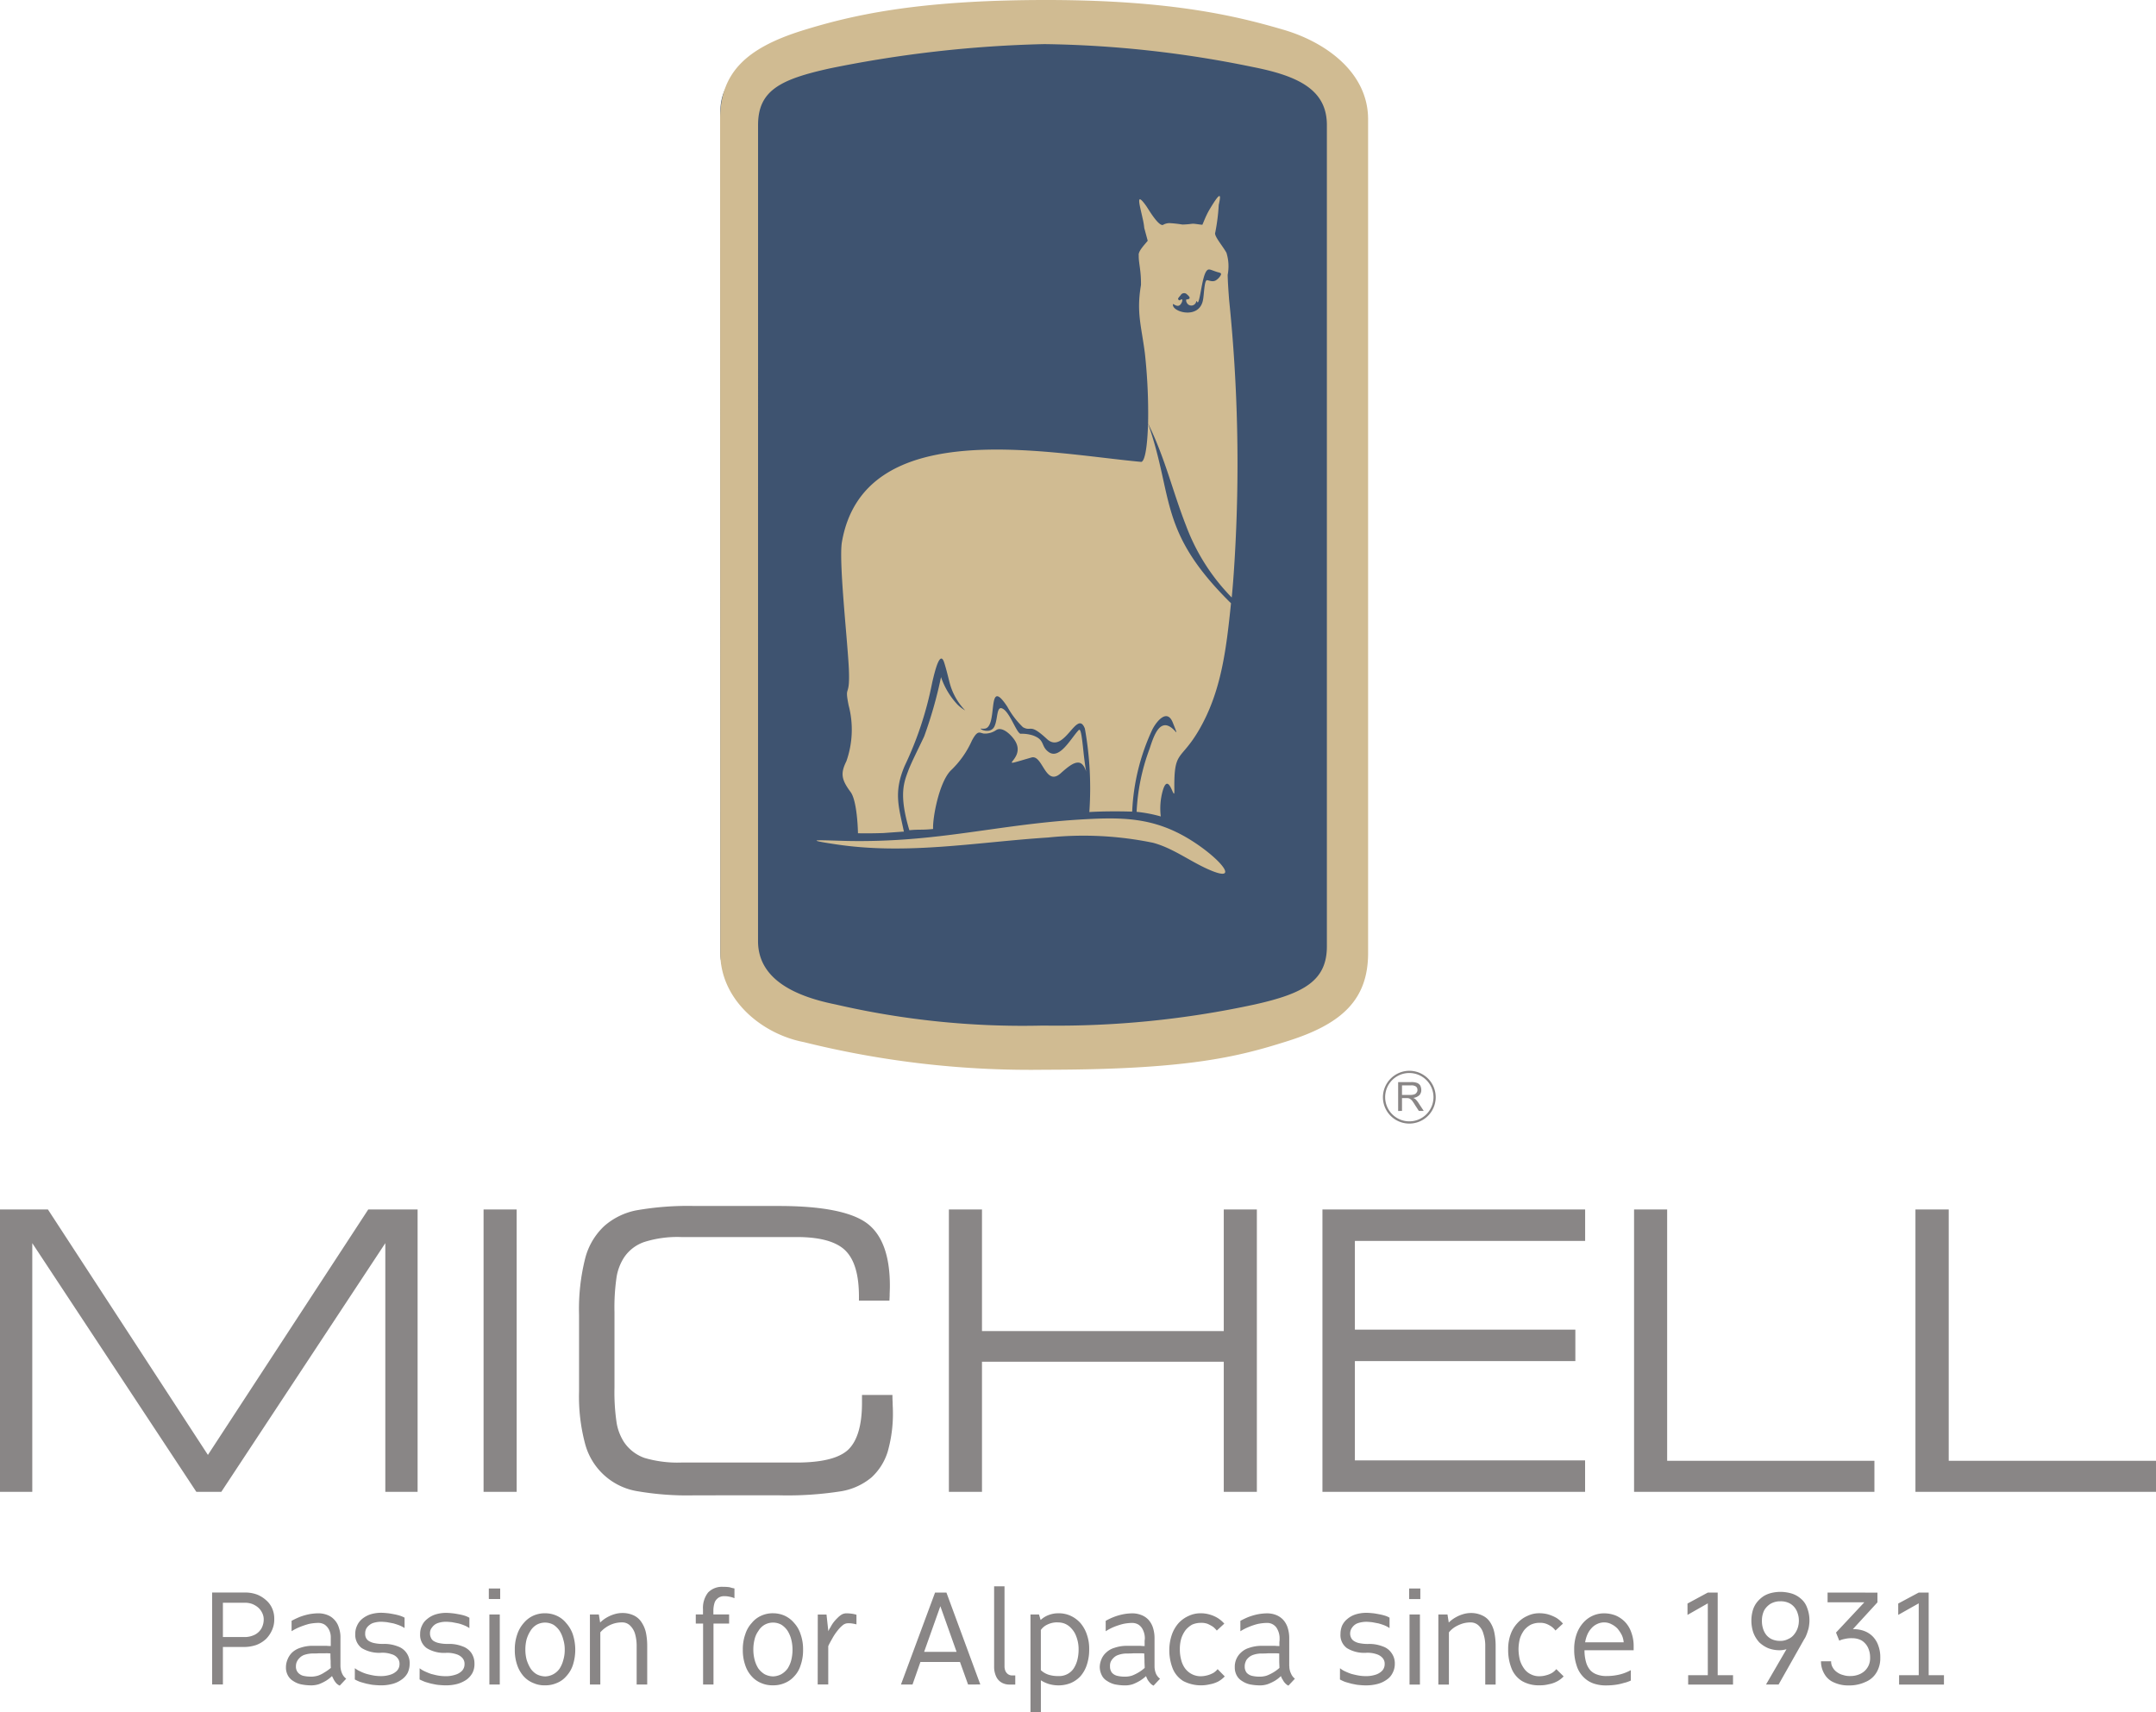
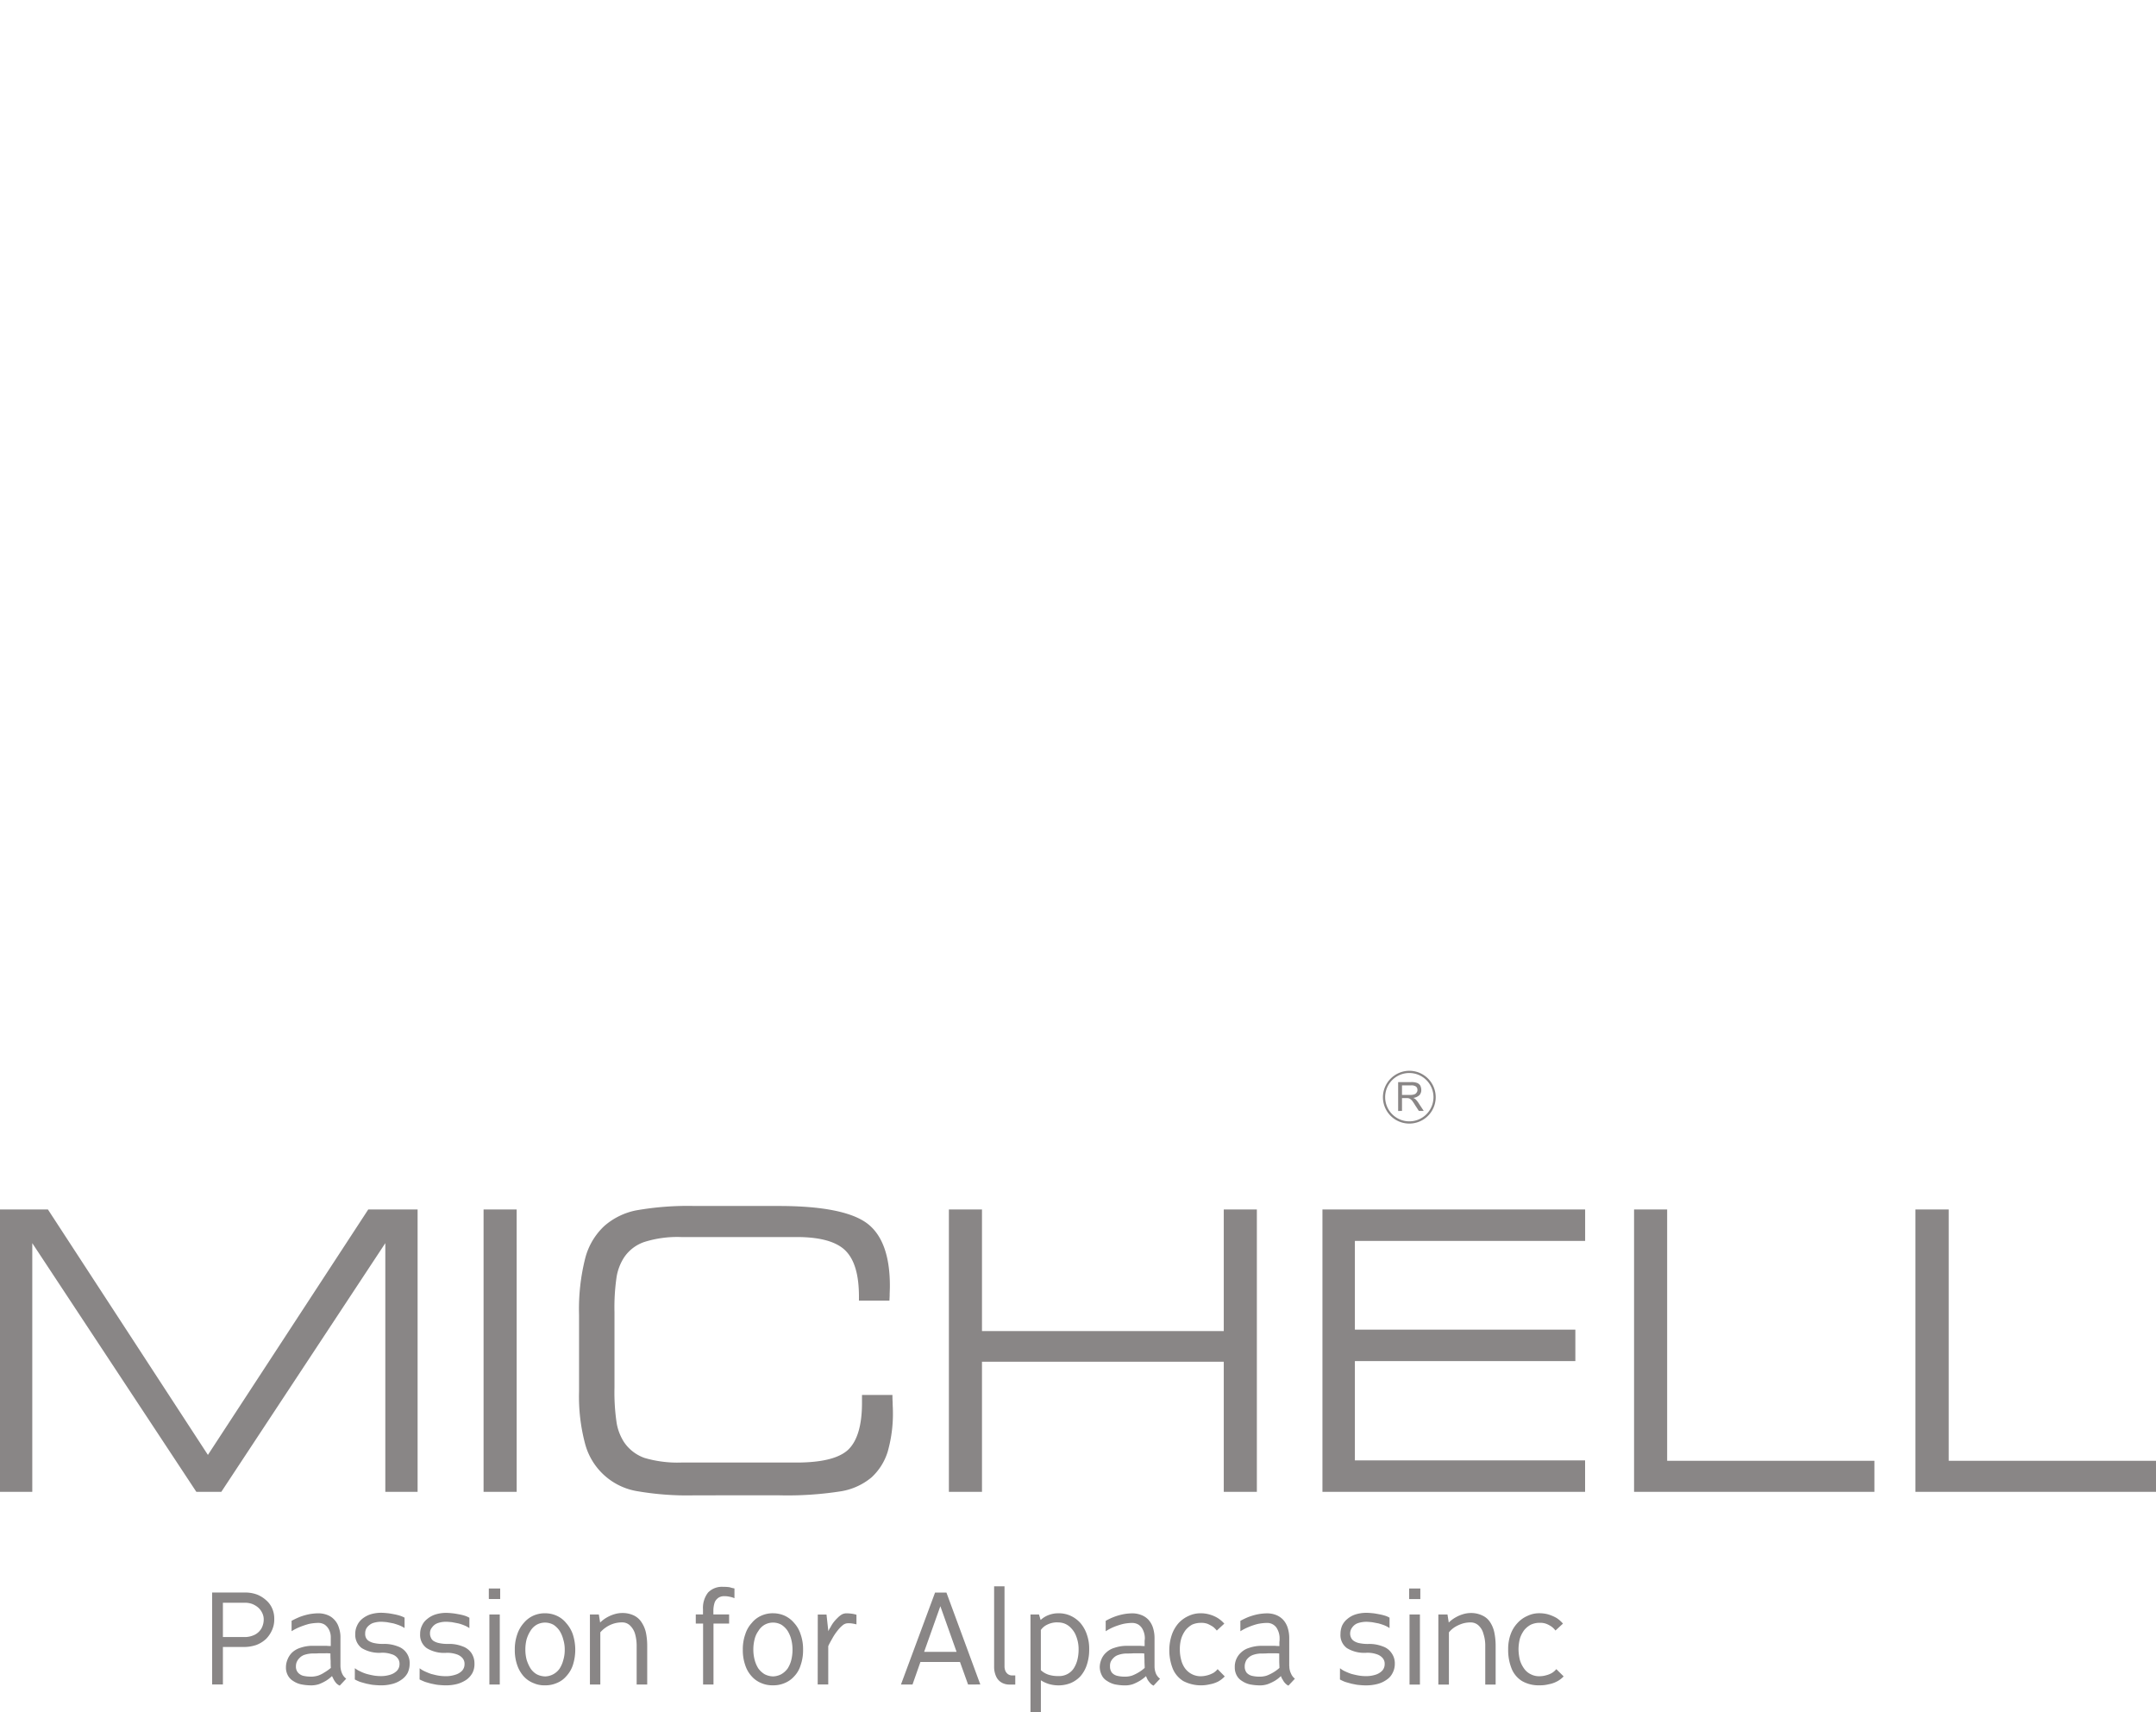
<svg xmlns="http://www.w3.org/2000/svg" width="186.658" height="148.219" viewBox="0 0 186.658 148.219">
  <g id="Grupo_5988" data-name="Grupo 5988" transform="translate(-443 -752)">
-     <path id="Trazado_40" data-name="Trazado 40" d="M56.8,9.515c0-3.076,2.074-4.1,6.679-5.062A118.421,118.421,0,0,1,83.532,2.273,107.427,107.427,0,0,1,103.023,4.33c4.341.809,6.907,2.092,6.907,5.185l.018,73.152c0,3.058-2.144,4.2-6.749,5.185a91.951,91.951,0,0,1-19.773,1.863A81.75,81.75,0,0,1,64.04,87.851c-3.392-.668-7.241-2.074-7.241-5.66Z" transform="translate(448.563 752.223)" fill="#3e5370" fill-rule="evenodd" />
-     <path id="Trazado_41" data-name="Trazado 41" d="M60.069,10.827c0-2.988,1.916-3.955,6.187-4.9a104.04,104.04,0,0,1,18.6-2.109A94.915,94.915,0,0,1,102.9,5.8c4.043.791,6.415,2.021,6.415,5.027v71.1c0,2.97-1.986,4.078-6.24,5.027a80.888,80.888,0,0,1-18.332,1.828,71.875,71.875,0,0,1-17.963-1.828c-3.146-.633-6.714-2-6.714-5.484ZM87.8,70.955c-7.206.457-12.268,2-20.037,1.845-2.179-.053-4.043-.176-1.142.264,6.257.984,12.3-.158,18.56-.562a29.794,29.794,0,0,1,9.087.457c1.7.457,3.111,1.547,4.71,2.267,2.953,1.336,1.2-.861-1.494-2.531C94.272,70.709,91.5,70.726,87.8,70.955ZM93.8,20.845c-.211.281-.844.9-.773,1.265-.018.668.211,1.265.193,2.566-.4,2.355.018,3.462.334,5.87a47.5,47.5,0,0,1,.281,6.116c1.494,3.041,2.092,5.783,3.287,8.841a17.673,17.673,0,0,0,3.955,6.222c.123-1.248.193-2.355.246-3.2a138.738,138.738,0,0,0-.475-22.6c-.053-.721-.105-1.406-.123-2.127a3.92,3.92,0,0,0-.105-1.916c-.352-.633-1.107-1.476-.967-1.758a17.414,17.414,0,0,0,.3-2.39c.211-.914.193-1.265-.809.422-.369.633-.58,1.3-.615,1.3-.141,0-.721-.105-.861-.088h0a7.11,7.11,0,0,1-.861.07,10.66,10.66,0,0,0-1.107-.123,1.126,1.126,0,0,0-.58.158c-.4.105-1.248-1.353-1.441-1.635-.967-1.353-.562-.088-.316,1.072a5.8,5.8,0,0,1,.141.826l.3,1.107Zm5.87,3.445c-.281.123-.492,0-.721-.035-.264-.035-.264,1.353-.369,1.758-.352,1.7-2.777.967-2.584.3.228.123.545.369.773-.176.053-.141.035-.281-.07-.211-.123.053-.123.123-.229.018-.105-.07.018-.193.193-.4a.34.34,0,0,1,.545-.053c.527.439-.035.422-.07.439a.383.383,0,0,0,.053.281A.433.433,0,0,0,98,26.118c.07-.193.088.228.193-.018.228-.562.369-2.584.844-2.759.141-.053.352.07.738.193.264.088.527.07.281.4A1.216,1.216,0,0,1,99.668,24.29ZM93.833,36.664c-.053,1.845-.246,3.234-.58,3.322-8.085-.738-24.009-4.13-25.925,6.943-.281,1.687.475,8.384.6,10.932.123,2.707-.4,1.283-.018,3.2a8.233,8.233,0,0,1-.193,4.833c-.51,1.037-.457,1.564.352,2.654.51.668.633,2.759.65,3.586.756.018,1.652,0,2.2-.018.475-.035.984-.07,1.722-.123h.053c-.439-2.127-.914-3.392.07-5.695a30.139,30.139,0,0,0,2.373-7.171c.369-1.635.756-2.777,1.072-1.687.316,1.019.4,1.635.615,2.2A5.434,5.434,0,0,0,78,61.5a3.2,3.2,0,0,1-.685-.527,6.569,6.569,0,0,1-1.406-2.355,37.246,37.246,0,0,1-1.459,5.132c-.545,1.16-1.09,2.215-1.371,2.953-.369,1-.844,2.056.088,5.167.984-.088,1,0,2.056-.105-.053-.932.51-4.025,1.529-5.062a8.128,8.128,0,0,0,1.828-2.584c.51-.967.668-.668,1.037-.615a1.72,1.72,0,0,0,1.09-.316c.475-.281,1.16.3,1.547.844,1.23,1.775-2.056,2.566,1.476,1.547.984-.3,1.2,2.549,2.531,1.371.685-.615,1.142-.949,1.529-.932.4,0,.6.527.668.721.07.211-.018.07-.193-1.441-.193-1.916-.281-2.267-.457-2.074-.685.738-1.652,2.584-2.6,1.863-.685-.51-.264-1.037-1.353-1.424a3.117,3.117,0,0,0-1.072-.141c-.369-.123-.949-1.969-1.6-2.2-.475-.176-.352.949-.65,1.564-.3.633-1.16.316-1.2.193,0-.018.141.018.316,0,1.265-.035.141-4.728,2-1.9a7.394,7.394,0,0,0,1.353,1.775c.773.422.545-.4,2.074,1.019,1.512,1.406,2.6-2.672,3.287-.9a29.3,29.3,0,0,1,.387,7.224c1.213-.07,2.5-.07,3.709-.035a18.643,18.643,0,0,1,1.758-7.136c.4-.756,1.3-1.81,1.775-.527.352.879.352.879.176.685-1.265-1.371-1.828.387-2.2,1.529a17.841,17.841,0,0,0-1.125,5.466,12.208,12.208,0,0,1,2.092.4,5.7,5.7,0,0,1,.176-2.25c.527-1.775,1.019,1.2,1-.035-.053-3.533.527-2.443,2.144-5.22,1.881-3.252,2.338-6.784,2.759-10.95C94.676,45.979,96.082,43.061,93.833,36.664ZM56.782,10.335c0-4.1,2.355-6.187,7.083-7.681C68.066,1.353,73.69,0,85.009,0c11.108,0,16.8,1.476,20.634,2.6,3.533,1.055,7.241,3.638,7.241,7.733V82.5c0,4.1-2.338,6.187-7.083,7.663-4.183,1.318-8.542,2.443-20.916,2.443a81.2,81.2,0,0,1-20.845-2.39C60.456,89.533,56.8,86.6,56.8,82.5Z" transform="translate(448.561 752)" fill="#d0bb92" fill-rule="evenodd" />
    <path id="Trazado_42" data-name="Trazado 42" d="M111.335,84.429a2.285,2.285,0,1,1-2.285,2.285A2.3,2.3,0,0,1,111.335,84.429Zm0,.193a2.092,2.092,0,1,1-2.092,2.092A2.085,2.085,0,0,1,111.335,84.622Z" transform="translate(453.678 760.268)" fill="#898686" fill-rule="evenodd" />
    <path id="Trazado_43" data-name="Trazado 43" d="M110.251,87.821v-2.5h1.125a1.368,1.368,0,0,1,.51.07.584.584,0,0,1,.281.228.958.958,0,0,1,.088.387.643.643,0,0,1-.158.439.928.928,0,0,1-.545.246.608.608,0,0,1,.211.123,1.844,1.844,0,0,1,.264.334l.439.668h-.422l-.334-.51c-.088-.158-.176-.264-.228-.352-.07-.07-.123-.141-.176-.158-.053-.035-.088-.07-.141-.07a.547.547,0,0,0-.193-.018h-.387v1.107Zm.334-1.389h.721a.987.987,0,0,0,.352-.053.354.354,0,0,0,.193-.158.307.307,0,0,0,.07-.211.362.362,0,0,0-.123-.3.676.676,0,0,0-.422-.105h-.791Z" transform="translate(453.795 760.355)" fill="#898686" />
    <path id="Trazado_44" data-name="Trazado 44" d="M2.795,119.838H0V95.39H4.148L18,116.639,31.883,95.39h4.271v24.448H33.359V98.307l-14.2,21.531H17L2.795,98.307Zm41.937,0H41.866V95.39h2.865Zm15.432.3A25.431,25.431,0,0,1,55,119.75a5.619,5.619,0,0,1-4.341-4.06,15.818,15.818,0,0,1-.527-4.517v-6.679a17.913,17.913,0,0,1,.527-4.851,5.8,5.8,0,0,1,1.67-2.83,5.947,5.947,0,0,1,2.707-1.336,25.686,25.686,0,0,1,5.115-.387h7.277c3.744,0,6.292.51,7.628,1.494,1.318.984,1.986,2.795,1.986,5.413,0,.334-.018.6-.018.773,0,.193-.018.369-.018.51H74.364v-.352c0-1.916-.4-3.234-1.2-4.007-.791-.756-2.179-1.142-4.183-1.142h-10A9.514,9.514,0,0,0,55.8,98.2a3.441,3.441,0,0,0-1.775,1.353,4.448,4.448,0,0,0-.633,1.617A18.021,18.021,0,0,0,53.2,104.3v6.486a17.879,17.879,0,0,0,.193,3.129,4.448,4.448,0,0,0,.633,1.617A3.566,3.566,0,0,0,55.8,116.9a10.067,10.067,0,0,0,3.181.4h9.983c2.179,0,3.673-.369,4.464-1.107.791-.756,1.2-2.109,1.2-4.06v-.685h2.636c0,.158,0,.369.018.65,0,.264.018.457.018.58a12.038,12.038,0,0,1-.439,3.656,5.024,5.024,0,0,1-1.406,2.25,5.5,5.5,0,0,1-2.619,1.2,29.806,29.806,0,0,1-5.413.352Zm24.853-.3H82.151V95.39h2.865v10.528h20.933V95.39h2.865v24.448h-2.865V108.572H85.016Zm29.475,0V95.39h22.743v2.724H117.3v7.681h19.088v2.724H117.3v8.595h19.931v2.724Zm26.979,0V95.39h2.865v21.759H162.28v2.689Zm24.36,0V95.39h2.882v21.759h17.945v2.689Z" transform="translate(443 761.311)" fill="#898686" fill-rule="evenodd" />
    <g id="_2563905924480" transform="translate(461.367 889.322)">
      <path id="Trazado_45" data-name="Trazado 45" d="M17.66,130.33h1.845a3.314,3.314,0,0,0,1.055-.176,2.619,2.619,0,0,0,.826-.51,2.522,2.522,0,0,0,.527-.773,2.213,2.213,0,0,0,.193-.967,2.149,2.149,0,0,0-.176-.9,1.966,1.966,0,0,0-.527-.721,2.609,2.609,0,0,0-.791-.492,2.967,2.967,0,0,0-.984-.176h-2.9v7.962h.932Zm0-.861V126.5h1.916a1.81,1.81,0,0,1,.615.105,1.851,1.851,0,0,1,.51.3,1.45,1.45,0,0,1,.352.457,1.284,1.284,0,0,1,.141.58,1.627,1.627,0,0,1-.193.773,1.4,1.4,0,0,1-.562.545,1.973,1.973,0,0,1-.826.211Zm10.177,2.513v-2.408a2.534,2.534,0,0,0-.141-.932,1.654,1.654,0,0,0-.4-.685,1.568,1.568,0,0,0-.6-.4,2.139,2.139,0,0,0-.756-.141,4.615,4.615,0,0,0-.861.088,5.611,5.611,0,0,0-.773.228c-.246.105-.475.211-.7.334v.9a4.626,4.626,0,0,1,.721-.369,6.946,6.946,0,0,1,.791-.264,4.371,4.371,0,0,1,.809-.088,1.074,1.074,0,0,1,.527.141,1.186,1.186,0,0,1,.387.439,1.434,1.434,0,0,1,.158.7v.721a2.979,2.979,0,0,1-.387-.018H25.359a3.3,3.3,0,0,0-1,.176,1.848,1.848,0,0,0-.7.4,1.715,1.715,0,0,0-.4.6,1.769,1.769,0,0,0-.141.685,1.411,1.411,0,0,0,.158.685,1.234,1.234,0,0,0,.457.492,1.977,1.977,0,0,0,.7.3,4.511,4.511,0,0,0,.879.088,2.208,2.208,0,0,0,.668-.105,3.974,3.974,0,0,0,.615-.3,3.036,3.036,0,0,0,.51-.4l.158.316a1.823,1.823,0,0,0,.211.3.919.919,0,0,0,.3.211l.562-.6a1.114,1.114,0,0,1-.352-.439A1.7,1.7,0,0,1,27.837,131.982Zm-2.5.914a2.944,2.944,0,0,1-.721-.07.923.923,0,0,1-.457-.281.783.783,0,0,1-.176-.545.918.918,0,0,1,.07-.369,1.03,1.03,0,0,1,.228-.334,1.047,1.047,0,0,1,.422-.281,2.516,2.516,0,0,1,.685-.123c.211,0,.422,0,.615-.018h.545a2.859,2.859,0,0,1,.422.018c0,.211,0,.422.018.633,0,.211,0,.422.018.615a3.84,3.84,0,0,1-.545.387,2.4,2.4,0,0,1-.562.281A2.193,2.193,0,0,1,25.341,132.9Zm3.744.246a3.8,3.8,0,0,0,.457.211c.176.053.369.105.562.158.211.035.4.088.615.105.193.018.4.035.6.035a3.685,3.685,0,0,0,1.019-.123,2.357,2.357,0,0,0,.791-.369,1.657,1.657,0,0,0,.527-.58,1.87,1.87,0,0,0,.176-.791,1.512,1.512,0,0,0-1.037-1.512,3.154,3.154,0,0,0-1.23-.211,3.378,3.378,0,0,1-.791-.07,1.436,1.436,0,0,1-.492-.193.665.665,0,0,1-.246-.3.779.779,0,0,1-.053-.352.837.837,0,0,1,.158-.51,1.239,1.239,0,0,1,.475-.369,2.315,2.315,0,0,1,.738-.123c.158,0,.334.018.51.035.193.035.369.07.562.105.176.053.352.105.527.176a2.575,2.575,0,0,1,.439.228v-.9a2.342,2.342,0,0,0-.422-.176,4.32,4.32,0,0,0-.51-.123c-.176-.035-.369-.07-.545-.088-.193-.018-.369-.035-.545-.035a3.168,3.168,0,0,0-.949.141,2.264,2.264,0,0,0-.7.387,1.59,1.59,0,0,0-.439.58,1.607,1.607,0,0,0-.158.721,1.429,1.429,0,0,0,.562,1.23,2.938,2.938,0,0,0,1.722.4,2.375,2.375,0,0,1,.844.123.981.981,0,0,1,.527.334.751.751,0,0,1,.176.51.842.842,0,0,1-.211.58,1.353,1.353,0,0,1-.58.352,2.615,2.615,0,0,1-.861.123,3.584,3.584,0,0,1-.6-.053,6.3,6.3,0,0,1-.615-.141,3.4,3.4,0,0,1-.562-.228,2.076,2.076,0,0,1-.439-.264Zm5.607,0q.211.105.475.211c.176.053.352.105.562.158.193.035.4.088.6.105.211.018.4.035.6.035a3.816,3.816,0,0,0,1.037-.123,2.733,2.733,0,0,0,.791-.369,1.789,1.789,0,0,0,.51-.58,1.64,1.64,0,0,0,.176-.791,1.614,1.614,0,0,0-.264-.932,1.539,1.539,0,0,0-.773-.58,3.122,3.122,0,0,0-1.213-.211,3.445,3.445,0,0,1-.809-.07,1.436,1.436,0,0,1-.492-.193.625.625,0,0,1-.228-.3.787.787,0,0,1-.07-.352.751.751,0,0,1,.176-.51,1.022,1.022,0,0,1,.475-.369,2.151,2.151,0,0,1,.738-.123c.158,0,.316.018.51.035.176.035.369.07.545.105a3.709,3.709,0,0,1,.527.176A2.05,2.05,0,0,1,39,128.7v-.9a2.151,2.151,0,0,0-.4-.176,4.32,4.32,0,0,0-.51-.123c-.193-.035-.369-.07-.562-.088-.176-.018-.369-.035-.545-.035a3.05,3.05,0,0,0-.932.141,2.08,2.08,0,0,0-.7.387,1.462,1.462,0,0,0-.457.58,1.607,1.607,0,0,0-.158.721,1.4,1.4,0,0,0,.58,1.23,2.877,2.877,0,0,0,1.7.4,2.479,2.479,0,0,1,.861.123,1.139,1.139,0,0,1,.527.334.751.751,0,0,1,.176.51.842.842,0,0,1-.211.58,1.319,1.319,0,0,1-.6.352,2.546,2.546,0,0,1-.861.123,3.751,3.751,0,0,1-.6-.053c-.211-.035-.4-.088-.615-.141a5.361,5.361,0,0,1-.562-.228,2.076,2.076,0,0,1-.439-.264Zm6.943.439v-6.064h-.9v6.064Zm-.914-7.4h.949v-.914h-.984v.9Zm4.833,1.23a2.462,2.462,0,0,0-1.019.211,2.366,2.366,0,0,0-.826.633,2.832,2.832,0,0,0-.562.984,3.841,3.841,0,0,0-.211,1.318,3.909,3.909,0,0,0,.211,1.353,2.863,2.863,0,0,0,.562.967,2.273,2.273,0,0,0,.844.58,2.319,2.319,0,0,0,1,.193,2.425,2.425,0,0,0,1-.193,2.082,2.082,0,0,0,.826-.58,2.628,2.628,0,0,0,.58-.967,4.335,4.335,0,0,0,0-2.672,2.863,2.863,0,0,0-.58-.984,2.217,2.217,0,0,0-.826-.633A2.439,2.439,0,0,0,45.554,127.412Zm0,5.466a1.64,1.64,0,0,1-.738-.193,1.621,1.621,0,0,1-.527-.51,3.284,3.284,0,0,1-.334-.756,3.4,3.4,0,0,1-.105-.861,3.542,3.542,0,0,1,.105-.879,2.851,2.851,0,0,1,.334-.738,1.514,1.514,0,0,1,.527-.527,1.506,1.506,0,0,1,1.476,0,1.883,1.883,0,0,1,.527.527,2.641,2.641,0,0,1,.316.756,2.836,2.836,0,0,1,.123.861,2.987,2.987,0,0,1-.123.9,2.533,2.533,0,0,1-.316.738,1.581,1.581,0,0,1-1.265.685Zm4.658-5.361h-.773v6.064h.9v-4.517a2.568,2.568,0,0,1,1.16-.756,2.465,2.465,0,0,1,.721-.105.955.955,0,0,1,.685.264,1.623,1.623,0,0,1,.439.721,3.777,3.777,0,0,1,.141,1.072v3.322h.914V130.26a5.87,5.87,0,0,0-.105-1.142,2.6,2.6,0,0,0-.369-.9,1.636,1.636,0,0,0-.65-.6,2.262,2.262,0,0,0-1.037-.228,2.32,2.32,0,0,0-.685.105,3.032,3.032,0,0,0-.65.281,2.8,2.8,0,0,0-.58.439Zm11.741-2.25c-.07-.018-.158-.035-.246-.053a1.068,1.068,0,0,0-.3-.07,3.117,3.117,0,0,0-.422-.018,1.673,1.673,0,0,0-1.318.492,2.171,2.171,0,0,0-.439,1.441v.457H58.6v.791h.633v5.273h.9v-5.273h1.353v-.791H60.124v-.387a2.282,2.282,0,0,1,.123-.685.91.91,0,0,1,.334-.387.892.892,0,0,1,.492-.123,1.961,1.961,0,0,1,.475.053,1.775,1.775,0,0,1,.4.123Zm3.322,2.144a2.439,2.439,0,0,0-1,.211,2.217,2.217,0,0,0-.826.633,2.581,2.581,0,0,0-.562.984,3.841,3.841,0,0,0-.211,1.318,3.908,3.908,0,0,0,.211,1.353,2.6,2.6,0,0,0,.562.967,2.213,2.213,0,0,0,.826.58,2.425,2.425,0,0,0,1,.193,2.452,2.452,0,0,0,1.019-.193,2.213,2.213,0,0,0,.826-.58,2.384,2.384,0,0,0,.562-.967,3.909,3.909,0,0,0,.211-1.353,3.841,3.841,0,0,0-.211-1.318,2.581,2.581,0,0,0-.562-.984,2.366,2.366,0,0,0-.826-.633A2.462,2.462,0,0,0,65.274,127.412Zm0,5.466a1.627,1.627,0,0,1-.721-.193,1.87,1.87,0,0,1-.545-.51,2.641,2.641,0,0,1-.316-.756,3.4,3.4,0,0,1-.105-.861,3.541,3.541,0,0,1,.105-.879,2.026,2.026,0,0,1,.334-.738,1.514,1.514,0,0,1,.527-.527,1.506,1.506,0,0,1,1.476,0,1.883,1.883,0,0,1,.527.527,2.641,2.641,0,0,1,.316.756,3.5,3.5,0,0,1,.105.861,3.685,3.685,0,0,1-.105.9,2.533,2.533,0,0,1-.316.738,1.805,1.805,0,0,1-.545.492A1.64,1.64,0,0,1,65.274,132.878Zm3.884.7h.914V130.26c.105-.246.246-.475.369-.7a4.664,4.664,0,0,1,.439-.65,2.749,2.749,0,0,1,.439-.457.714.714,0,0,1,.457-.176,2.244,2.244,0,0,1,.352.018c.105.018.211.035.281.053s.105.018.105.035v-.844a2.732,2.732,0,0,0-.4-.088,3.746,3.746,0,0,0-.475-.035.867.867,0,0,0-.4.105,1.836,1.836,0,0,0-.369.3,3.328,3.328,0,0,0-.334.369,2.77,2.77,0,0,0-.264.422,2.4,2.4,0,0,0-.193.352l-.158-1.441h-.756Zm14.078,0L80.3,125.62h-.984l-2.953,7.962h1l.685-1.951h3.427l.7,1.951ZM79.774,126.8l1.406,3.955H78.368Zm6.486,6.784v-.791h-.334a.632.632,0,0,1-.316-.123.7.7,0,0,1-.211-.281,1.063,1.063,0,0,1-.07-.422v-6.89h-.9v6.943a1.979,1.979,0,0,0,.158.826,1.162,1.162,0,0,0,.457.545,1.334,1.334,0,0,0,.721.193Zm3.761-6.169a2.241,2.241,0,0,0-.844.141,2.043,2.043,0,0,0-.721.439l-.141-.475h-.738v8.454h.9v-2.759a2.8,2.8,0,0,0,.738.334,2.961,2.961,0,0,0,.791.105,2.863,2.863,0,0,0,1.037-.193,2.5,2.5,0,0,0,.844-.58,2.832,2.832,0,0,0,.562-.984,4.158,4.158,0,0,0,.211-1.371,3.67,3.67,0,0,0-.211-1.3,3,3,0,0,0-.562-.984,2.606,2.606,0,0,0-.844-.615A2.462,2.462,0,0,0,90.021,127.412Zm-.088.791a1.534,1.534,0,0,1,.65.123,1.519,1.519,0,0,1,.51.369,2.007,2.007,0,0,1,.369.527,3.341,3.341,0,0,1,.211.633,3.027,3.027,0,0,1,.07.685,3.685,3.685,0,0,1-.105.9,2.533,2.533,0,0,1-.316.738,1.471,1.471,0,0,1-.545.492,1.525,1.525,0,0,1-.773.176,2.725,2.725,0,0,1-.879-.123,1.829,1.829,0,0,1-.65-.387v-3.48a1.413,1.413,0,0,1,.58-.475A1.913,1.913,0,0,1,89.933,128.2Zm8.384,3.779v-2.408a2.967,2.967,0,0,0-.141-.932,1.866,1.866,0,0,0-.4-.685,1.633,1.633,0,0,0-.615-.4,2.066,2.066,0,0,0-.756-.141,4.283,4.283,0,0,0-.844.088,4.97,4.97,0,0,0-.773.228,5.245,5.245,0,0,0-.7.334v.9a4.435,4.435,0,0,1,.7-.369,6.2,6.2,0,0,1,.808-.264,4.037,4.037,0,0,1,.791-.088,1.074,1.074,0,0,1,.527.141,1.05,1.05,0,0,1,.387.439,1.655,1.655,0,0,1,.176.7v.123a1.081,1.081,0,0,0-.018.246v.352a2.721,2.721,0,0,1-.369-.018H95.821a3.278,3.278,0,0,0-.984.176,1.723,1.723,0,0,0-.7.4,1.552,1.552,0,0,0-.422.6,1.769,1.769,0,0,0-.141.685,1.642,1.642,0,0,0,.176.685,1.122,1.122,0,0,0,.457.492,2.029,2.029,0,0,0,.685.3,4.511,4.511,0,0,0,.879.088,2.125,2.125,0,0,0,.668-.105,3.974,3.974,0,0,0,.615-.3,3.2,3.2,0,0,0,.527-.4,2.489,2.489,0,0,0,.141.316,1.918,1.918,0,0,0,.228.3.846.846,0,0,0,.281.211l.562-.6a1.114,1.114,0,0,1-.352-.439A1.714,1.714,0,0,1,98.317,131.982Zm-2.5.914a2.854,2.854,0,0,1-.721-.07.9.9,0,0,1-.475-.281.872.872,0,0,1-.158-.545.9.9,0,0,1,.053-.369,1.03,1.03,0,0,1,.228-.334,1,1,0,0,1,.439-.281,2.266,2.266,0,0,1,.668-.123c.211,0,.422,0,.633-.018h.545a2.728,2.728,0,0,1,.4.018c0,.211.018.422.018.633s.018.422.018.615a3.585,3.585,0,0,1-1.107.668A2.067,2.067,0,0,1,95.821,132.9Zm7.962-.65a1.548,1.548,0,0,1-.352.316,2.352,2.352,0,0,1-1.107.3,1.683,1.683,0,0,1-1.336-.65,2.053,2.053,0,0,1-.352-.738,3.347,3.347,0,0,1-.123-.949,3.145,3.145,0,0,1,.123-.932,2.539,2.539,0,0,1,.369-.721,2.074,2.074,0,0,1,.562-.475,1.843,1.843,0,0,1,.773-.158,1.546,1.546,0,0,1,.58.088,3.77,3.77,0,0,1,.457.246,2,2,0,0,1,.334.334l.65-.6a2.608,2.608,0,0,0-.58-.492,2.823,2.823,0,0,0-.7-.3,2.707,2.707,0,0,0-.756-.105,2.425,2.425,0,0,0-1.055.229,2.674,2.674,0,0,0-.861.615,3.039,3.039,0,0,0-.58.984,4.166,4.166,0,0,0-.228,1.283,4.327,4.327,0,0,0,.3,1.687,2.294,2.294,0,0,0,.914,1.072,3.333,3.333,0,0,0,2.285.281,2.609,2.609,0,0,0,.738-.246,2.308,2.308,0,0,0,.562-.439Zm6.2-.264v-2.408a2.967,2.967,0,0,0-.141-.932,1.866,1.866,0,0,0-.4-.685,1.715,1.715,0,0,0-.6-.4,2.163,2.163,0,0,0-.773-.141,4.582,4.582,0,0,0-.844.088,5.61,5.61,0,0,0-.773.228,6.526,6.526,0,0,0-.7.334v.9a4.626,4.626,0,0,1,.721-.369,5.213,5.213,0,0,1,.791-.264,4.215,4.215,0,0,1,.809-.088.974.974,0,0,1,.9.58,1.655,1.655,0,0,1,.176.7v.123a1.246,1.246,0,0,1-.018.246v.352a2.853,2.853,0,0,1-.369-.018h-1.248a3.3,3.3,0,0,0-1,.176,1.723,1.723,0,0,0-.7.4,1.647,1.647,0,0,0-.545,1.283,1.41,1.41,0,0,0,.158.685,1.234,1.234,0,0,0,.457.492,2.029,2.029,0,0,0,.685.3,4.557,4.557,0,0,0,.9.088,2.1,2.1,0,0,0,.65-.105,4.161,4.161,0,0,0,.633-.3,3.036,3.036,0,0,0,.51-.4,1.331,1.331,0,0,0,.158.316,1.154,1.154,0,0,0,.211.3.846.846,0,0,0,.281.211l.562-.6a1.082,1.082,0,0,1-.334-.439A1.424,1.424,0,0,1,109.988,131.982Zm-2.5.914a2.854,2.854,0,0,1-.721-.07.9.9,0,0,1-.475-.281.872.872,0,0,1-.158-.545.918.918,0,0,1,.07-.369.767.767,0,0,1,.211-.334,1.115,1.115,0,0,1,.439-.281,2.266,2.266,0,0,1,.668-.123c.228,0,.422,0,.633-.018h.545a3.115,3.115,0,0,1,.422.018v.633c0,.211.018.422.018.615a3.585,3.585,0,0,1-1.107.668A2.067,2.067,0,0,1,107.492,132.9Zm6.89.246a3.8,3.8,0,0,0,.457.211c.176.053.369.105.562.158.193.035.4.088.6.105.211.018.4.035.6.035a3.816,3.816,0,0,0,1.037-.123,2.357,2.357,0,0,0,.791-.369,1.457,1.457,0,0,0,.51-.58,1.646,1.646,0,0,0,.193-.791,1.5,1.5,0,0,0-.281-.932,1.468,1.468,0,0,0-.773-.58,3.122,3.122,0,0,0-1.213-.211,3.541,3.541,0,0,1-.808-.07,1.331,1.331,0,0,1-.475-.193.665.665,0,0,1-.246-.3.787.787,0,0,1-.07-.352.851.851,0,0,1,.176-.51,1.022,1.022,0,0,1,.475-.369,2.315,2.315,0,0,1,.738-.123c.158,0,.334.018.51.035.193.035.369.07.562.105.176.053.352.105.527.176a2.387,2.387,0,0,1,.422.228v-.9a1.742,1.742,0,0,0-.4-.176,4.32,4.32,0,0,0-.51-.123c-.176-.035-.369-.07-.545-.088-.193-.018-.369-.035-.562-.035a3.137,3.137,0,0,0-.932.141,2.081,2.081,0,0,0-.7.387,1.636,1.636,0,0,0-.457.58,1.881,1.881,0,0,0-.141.721,1.387,1.387,0,0,0,.562,1.23,2.877,2.877,0,0,0,1.7.4,2.415,2.415,0,0,1,.861.123,1.139,1.139,0,0,1,.527.334.751.751,0,0,1,.176.51.842.842,0,0,1-.211.58,1.353,1.353,0,0,1-.58.352,2.615,2.615,0,0,1-.861.123,3.584,3.584,0,0,1-.6-.053c-.211-.035-.422-.088-.633-.141a5.361,5.361,0,0,1-.562-.228,1.927,1.927,0,0,1-.422-.264Zm6.925.439v-6.064h-.9v6.064Zm-.914-7.4h.949v-.914h-.967v.9Zm3.3,1.336h-.791v6.064h.914v-4.517a2.111,2.111,0,0,1,.51-.457,3.1,3.1,0,0,1,.65-.3,2.381,2.381,0,0,1,.721-.105.985.985,0,0,1,.685.264,1.459,1.459,0,0,1,.422.721,3.208,3.208,0,0,1,.158,1.072v3.322h.9V130.26a5.871,5.871,0,0,0-.105-1.142,2.585,2.585,0,0,0-.352-.9,1.573,1.573,0,0,0-.668-.6,2.239,2.239,0,0,0-1.019-.228,2.32,2.32,0,0,0-.685.105,3.032,3.032,0,0,0-.65.281,2.8,2.8,0,0,0-.58.439Zm9.421,4.728a1.549,1.549,0,0,1-.352.316,1.932,1.932,0,0,1-.51.211,2.132,2.132,0,0,1-.6.088,1.547,1.547,0,0,1-.756-.176,1.457,1.457,0,0,1-.562-.475,2.423,2.423,0,0,1-.369-.738,4.125,4.125,0,0,1-.123-.949,3.852,3.852,0,0,1,.123-.932,2.539,2.539,0,0,1,.369-.721,1.911,1.911,0,0,1,.58-.475,1.787,1.787,0,0,1,.773-.158,1.51,1.51,0,0,1,.562.088,2.217,2.217,0,0,1,.457.246,1.5,1.5,0,0,1,.334.334l.65-.6a2.515,2.515,0,0,0-.562-.492,3.52,3.52,0,0,0-.7-.3,2.832,2.832,0,0,0-.773-.105,2.3,2.3,0,0,0-1.037.229,2.5,2.5,0,0,0-.861.615,2.793,2.793,0,0,0-.6.984,3.708,3.708,0,0,0-.211,1.283,4.327,4.327,0,0,0,.3,1.687,2.261,2.261,0,0,0,.9,1.072,2.875,2.875,0,0,0,1.512.369,3.034,3.034,0,0,0,.791-.088,2.5,2.5,0,0,0,.721-.246,2.1,2.1,0,0,0,.58-.439Z" transform="translate(-16.729 -125.075)" fill="#898686" />
-       <path id="Trazado_46" data-name="Trazado 46" d="M129.28,130.569v-.4a3.329,3.329,0,0,0-.211-1.16,2.445,2.445,0,0,0-.527-.879,2.49,2.49,0,0,0-.809-.562,2.746,2.746,0,0,0-1-.193,2.392,2.392,0,0,0-1.828.826,2.917,2.917,0,0,0-.562.967,3.841,3.841,0,0,0-.211,1.318,4.227,4.227,0,0,0,.211,1.406,2.384,2.384,0,0,0,.562.967,2.261,2.261,0,0,0,.879.58,3.217,3.217,0,0,0,1.125.176,5.6,5.6,0,0,0,.791-.053,4.336,4.336,0,0,0,.721-.158,2.8,2.8,0,0,0,.615-.211v-.9a3.962,3.962,0,0,1-.932.369,4.806,4.806,0,0,1-1.178.141,2.2,2.2,0,0,1-.791-.123,1.422,1.422,0,0,1-.6-.369,1.821,1.821,0,0,1-.369-.685,3.648,3.648,0,0,1-.141-1.055Zm-2.549-2.408a1.3,1.3,0,0,1,.633.158,1.854,1.854,0,0,1,.527.387,3.109,3.109,0,0,1,.369.562,1.87,1.87,0,0,1,.158.615h-3.339a2.912,2.912,0,0,1,.193-.668,1.936,1.936,0,0,1,.352-.545,1.452,1.452,0,0,1,.492-.369A1.379,1.379,0,0,1,126.731,128.161Zm9.825,4.57v-7.153H135.7l-1.758.949v.984l1.758-1v6.222h-1.7v.809h3.884v-.809Zm5.413-2.162a1.743,1.743,0,0,0,.316-.035,2.292,2.292,0,0,0,.228-.053l-1.775,3.058h1.09l2.215-3.919a1.49,1.49,0,0,0,.176-.334,2.736,2.736,0,0,0,.141-.4,2,2,0,0,0,.105-.439,3.428,3.428,0,0,0,.035-.4,3,3,0,0,0-.211-1.178,1.771,1.771,0,0,0-.545-.773,2.184,2.184,0,0,0-.791-.439,3.6,3.6,0,0,0-.984-.141,3.528,3.528,0,0,0-.738.088,2.406,2.406,0,0,0-.668.264,2.517,2.517,0,0,0-.562.492,2.081,2.081,0,0,0-.387.7,3.168,3.168,0,0,0-.141.949,3.231,3.231,0,0,0,.176,1.055,2.619,2.619,0,0,0,.51.826,2.657,2.657,0,0,0,.791.51A2.763,2.763,0,0,0,141.97,130.569Zm0-4.236a1.679,1.679,0,0,1,.7.123,1.363,1.363,0,0,1,.51.369,1.5,1.5,0,0,1,.3.545,1.941,1.941,0,0,1,.105.65,1.991,1.991,0,0,1-.105.633,1.783,1.783,0,0,1-.316.562,1.27,1.27,0,0,1-.51.387,1.411,1.411,0,0,1-.685.158,1.754,1.754,0,0,1-.721-.141,1.379,1.379,0,0,1-.492-.387,1.691,1.691,0,0,1-.281-.562,2.114,2.114,0,0,1-.088-.668,1.963,1.963,0,0,1,.193-.879,1.619,1.619,0,0,1,.562-.58A1.651,1.651,0,0,1,141.97,126.333Zm4.1-.756v.844h3.181L146.8,129.04l.281.7a1.847,1.847,0,0,1,.439-.141,2.486,2.486,0,0,1,.685-.07,1.717,1.717,0,0,1,.809.193,1.5,1.5,0,0,1,.545.6,1.986,1.986,0,0,1,.193.9,1.534,1.534,0,0,1-.123.65,1.518,1.518,0,0,1-.369.51,1.609,1.609,0,0,1-.562.316,1.973,1.973,0,0,1-.668.105,1.8,1.8,0,0,1-.615-.088,1.451,1.451,0,0,1-.527-.246,1.158,1.158,0,0,1-.369-.4.972.972,0,0,1-.141-.545H145.5a2.085,2.085,0,0,0,.3,1.107,1.707,1.707,0,0,0,.808.721,2.961,2.961,0,0,0,1.3.264,3.292,3.292,0,0,0,1.441-.3,1.964,1.964,0,0,0,.949-.809,2.368,2.368,0,0,0,.334-1.283,2.858,2.858,0,0,0-.176-1.072,2.132,2.132,0,0,0-.475-.773,2.05,2.05,0,0,0-.738-.475,2.56,2.56,0,0,0-.914-.158h-.07l2.127-2.32v-.844Zm8.753,7.153v-7.153h-.861l-1.775.949v.984l1.775-1v6.222h-1.7v.809h3.884v-.809Z" transform="translate(-6.212 -125.032)" fill="#898686" />
    </g>
  </g>
</svg>